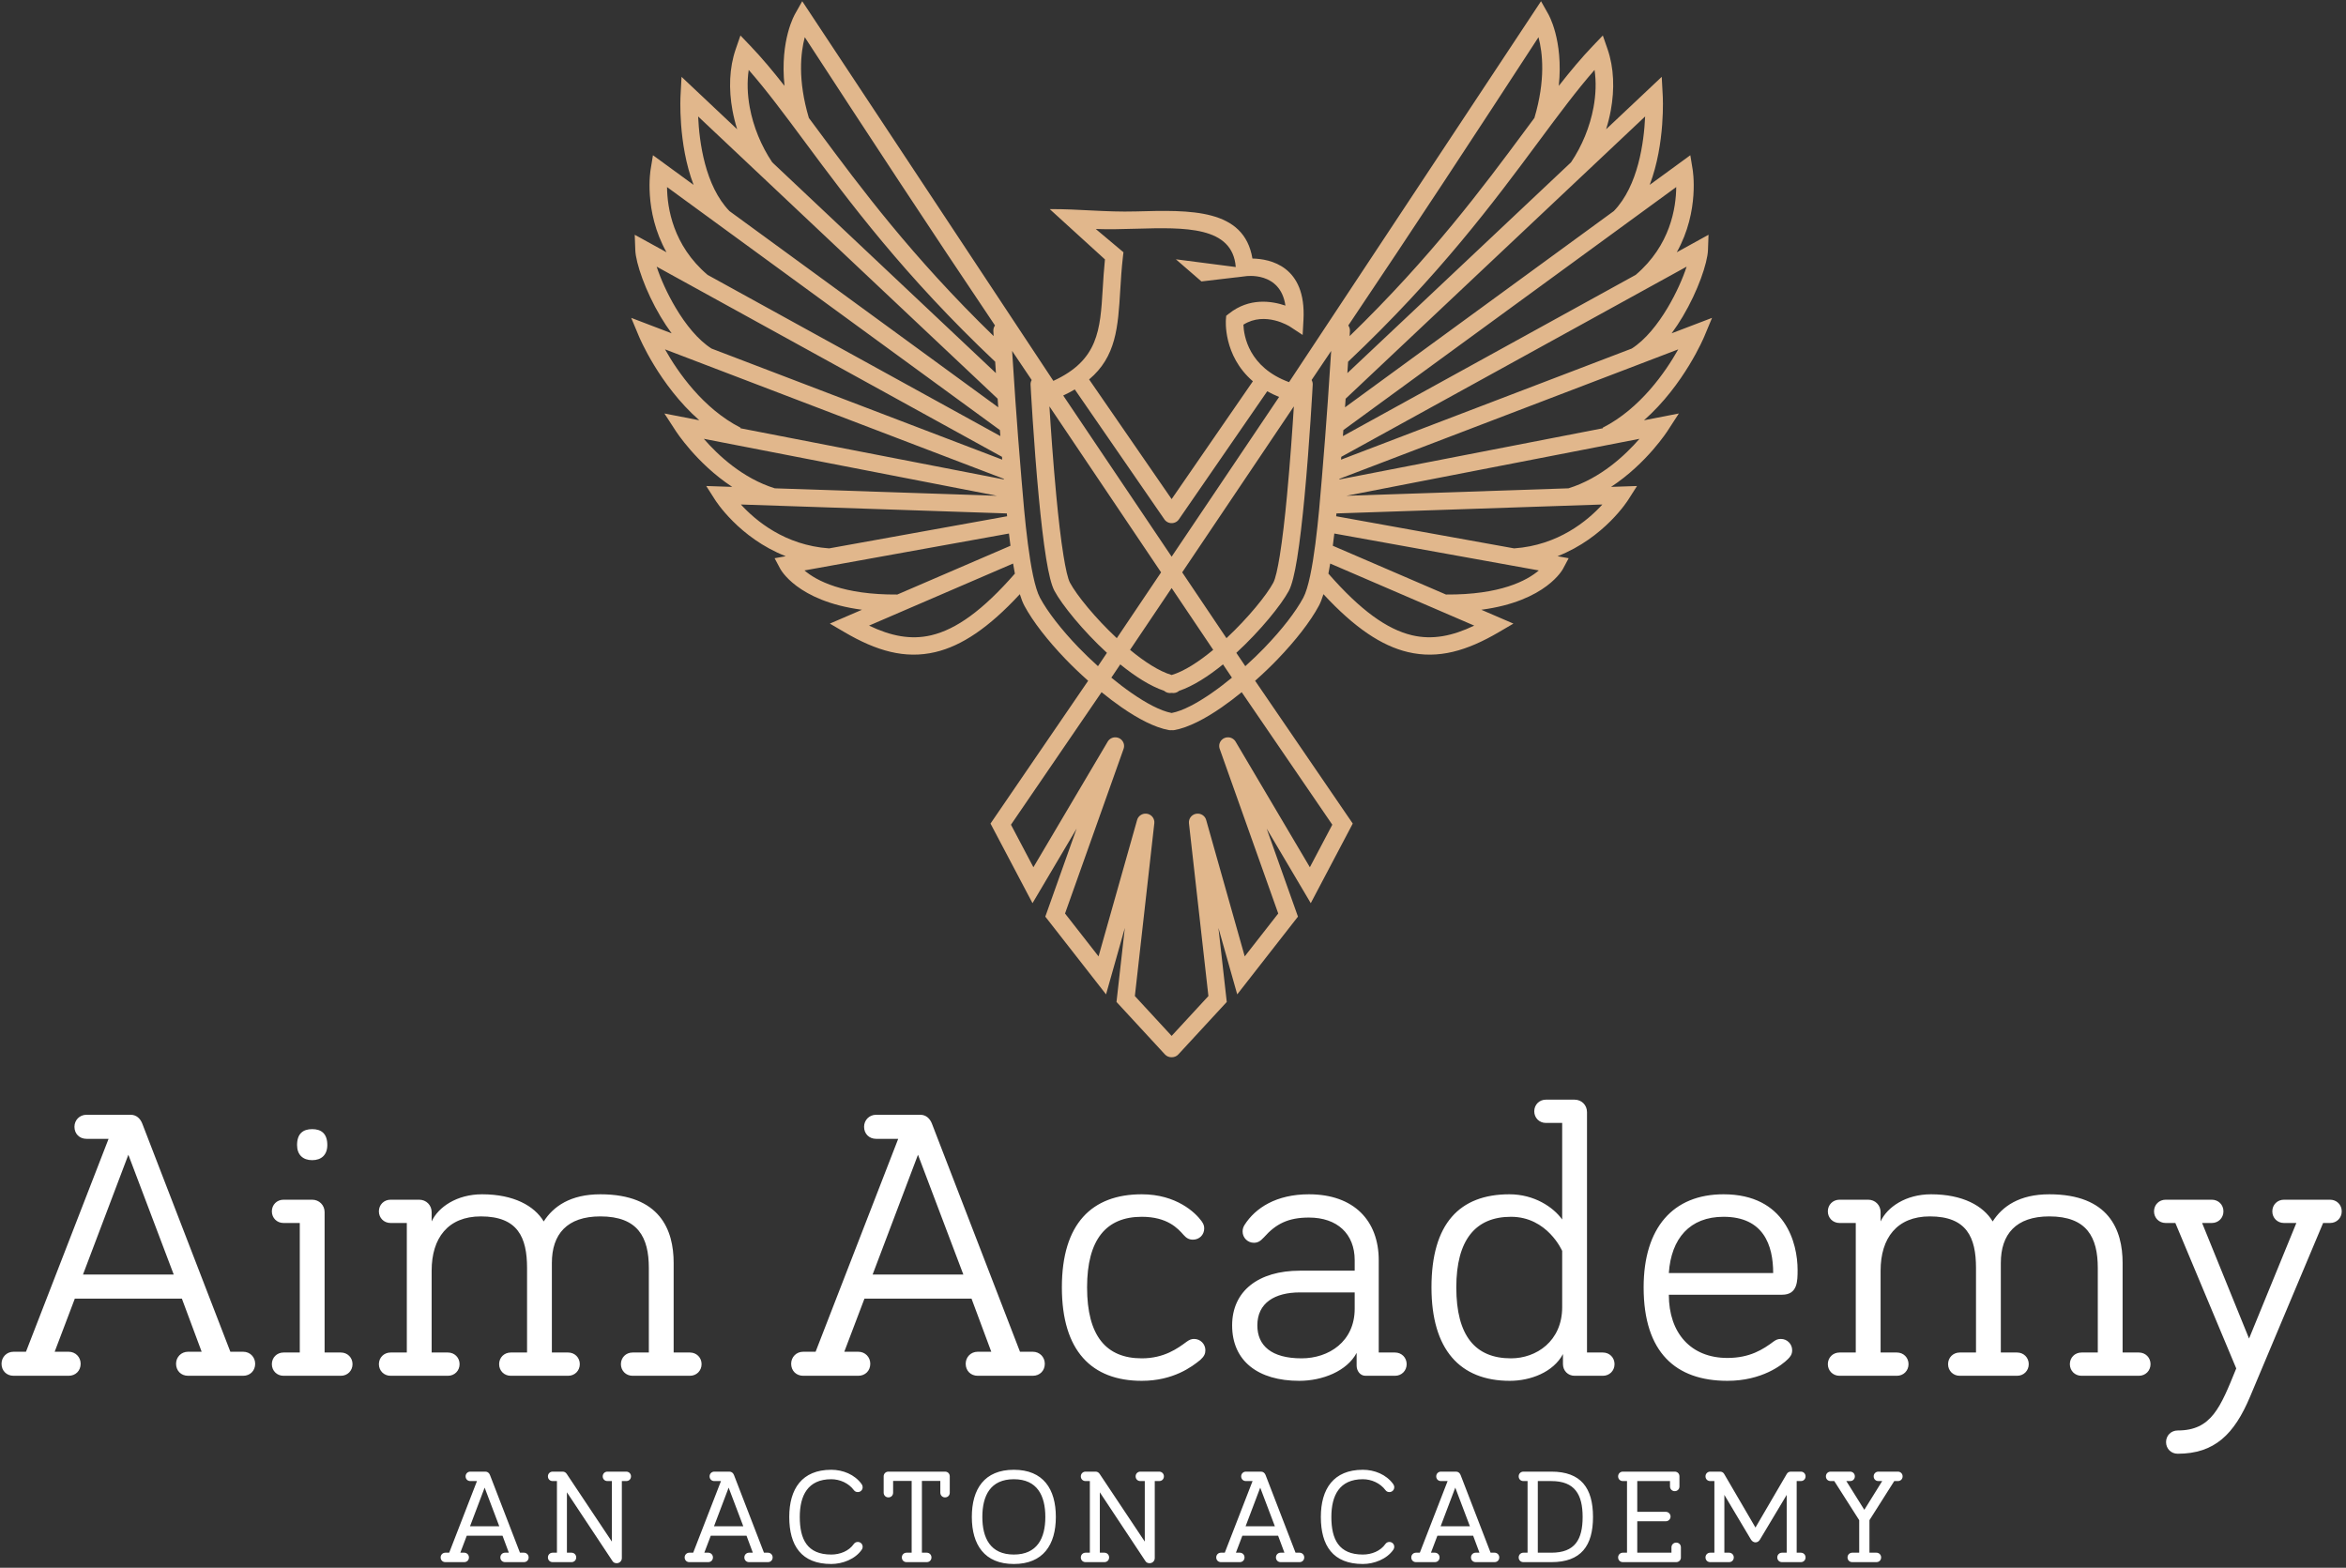
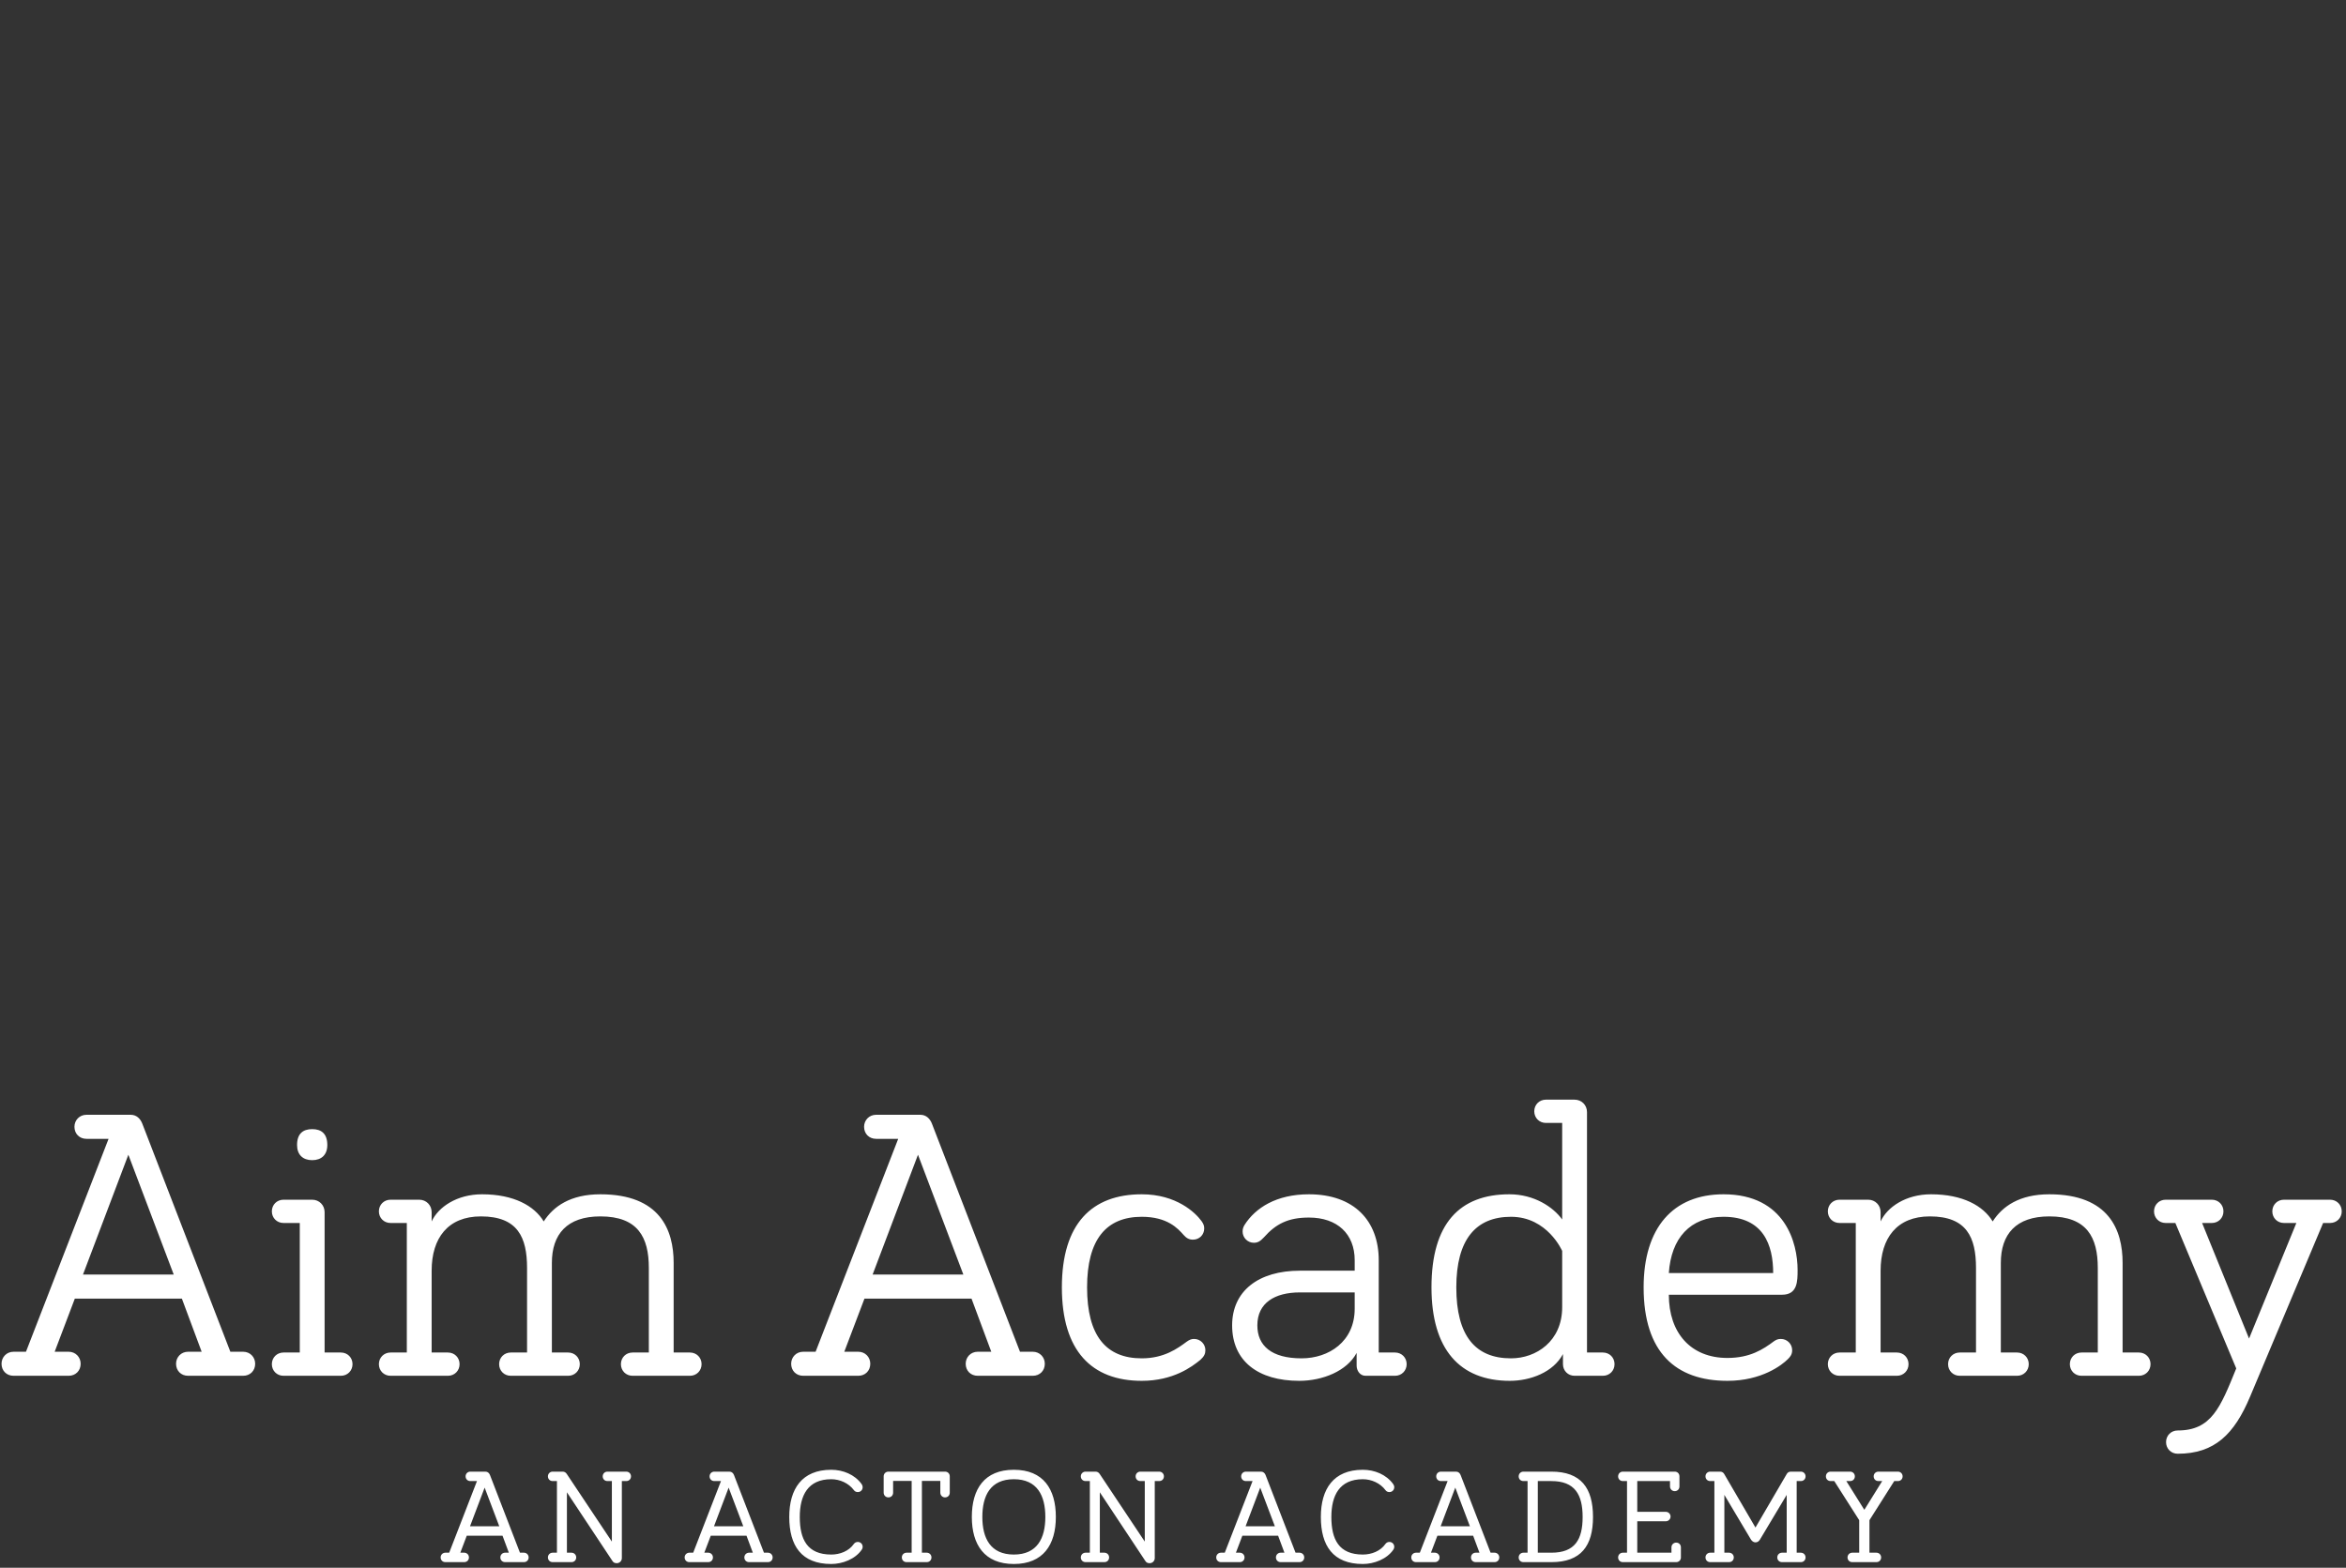
<svg xmlns="http://www.w3.org/2000/svg" width="413" height="276" viewBox="0 0 413 276" fill="none">
  <rect x="0" y="0" width="413" height="276" fill="#333333" stroke="none" />
  <path fill-rule="evenodd" clip-rule="evenodd" d="M32.018 228.622L35.501 237.977H33.11C31.882 237.977 30.994 238.931 30.994 240.094C30.994 241.321 31.882 242.209 33.11 242.209H42.806C44.036 242.209 44.922 241.321 44.922 240.094C44.922 238.931 44.036 237.977 42.806 237.977H40.553L25.054 197.83C24.713 196.942 24.03 196.259 23.006 196.259H15.222C13.993 196.259 13.106 197.215 13.106 198.375C13.106 199.605 13.993 200.493 15.222 200.493H19.114L4.572 237.977H2.386C1.157 237.977 0.269 238.931 0.269 240.094C0.269 241.321 1.157 242.209 2.386 242.209H12.082C13.31 242.209 14.198 241.321 14.198 240.094C14.198 238.931 13.31 237.977 12.082 237.977H9.624L13.174 228.622H32.018ZM30.585 224.39H14.608L22.597 203.293L30.585 224.39ZM60.012 242.209C61.173 242.209 62.06 241.321 62.06 240.161C62.06 239.001 61.173 238.113 60.012 238.113H57.145V213.397C57.145 212.167 56.188 211.211 54.96 211.211H49.908C48.746 211.211 47.858 212.099 47.858 213.261C47.858 214.422 48.746 215.309 49.908 215.309H52.774V238.113H49.908C48.746 238.113 47.858 239.001 47.858 240.161C47.858 241.321 48.746 242.209 49.908 242.209H60.012ZM54.96 204.249C56.598 204.249 57.622 203.293 57.622 201.586C57.622 199.605 56.598 198.786 54.96 198.786C53.321 198.786 52.297 199.605 52.297 201.586C52.297 203.293 53.321 204.249 54.96 204.249ZM78.856 242.209C80.017 242.209 80.905 241.321 80.905 240.161C80.905 239.001 80.017 238.113 78.856 238.113H75.989V223.706C75.989 217.971 78.856 214.149 84.658 214.149C91.146 214.149 92.785 217.834 92.785 223.229V238.113H89.917C88.756 238.113 87.869 239.001 87.869 240.161C87.869 241.321 88.756 242.209 89.917 242.209H100.022C101.182 242.209 102.07 241.321 102.07 240.161C102.07 239.001 101.182 238.113 100.022 238.113H97.154V222.341C97.154 217.289 99.817 214.149 105.689 214.149C112.312 214.149 114.224 217.834 114.224 223.229V238.113H111.356C110.194 238.113 109.308 239.001 109.308 240.161C109.308 241.321 110.194 242.209 111.356 242.209H121.461C122.621 242.209 123.509 241.321 123.509 240.161C123.509 239.001 122.621 238.113 121.461 238.113H118.593V222.341C118.593 216.538 116.204 210.257 105.689 210.257C100.432 210.257 97.428 212.373 95.72 215.037C94.081 212.305 90.462 210.257 84.865 210.257C80.426 210.257 77.149 212.51 75.989 215.037V213.397C75.989 212.167 75.033 211.211 73.804 211.211H68.752C67.59 211.211 66.702 212.099 66.702 213.261C66.702 214.422 67.59 215.309 68.752 215.309H71.618V238.113H68.752C67.59 238.113 66.702 239.001 66.702 240.161C66.702 241.321 67.59 242.209 68.752 242.209H78.856ZM171.029 228.622L174.51 237.977H172.121C170.892 237.977 170.005 238.931 170.005 240.094C170.005 241.321 170.892 242.209 172.121 242.209H181.817C183.045 242.209 183.933 241.321 183.933 240.094C183.933 238.931 183.045 237.977 181.817 237.977H179.564L164.064 197.83C163.724 196.942 163.04 196.259 162.017 196.259H154.233C153.004 196.259 152.117 197.215 152.117 198.375C152.117 199.605 153.004 200.493 154.233 200.493H158.125L143.582 237.977H141.397C140.168 237.977 139.28 238.931 139.28 240.094C139.28 241.321 140.168 242.209 141.397 242.209H151.092C152.321 242.209 153.209 241.321 153.209 240.094C153.209 238.931 152.321 237.977 151.092 237.977H148.633L152.185 228.622H171.029ZM169.594 224.39H153.618L161.606 203.293L169.594 224.39ZM186.937 226.643C186.937 237.839 192.194 243.097 201.002 243.097C206.533 243.097 209.809 240.639 211.313 239.41C211.994 238.795 212.2 238.317 212.2 237.705C212.2 236.611 211.313 235.723 210.218 235.723C209.742 235.723 209.4 235.861 208.922 236.202C207.352 237.362 204.962 239.138 201.002 239.138C194.721 239.138 191.374 235.177 191.374 226.643C191.374 218.245 194.721 214.217 201.002 214.217C205.509 214.217 207.352 216.263 208.376 217.426C208.854 217.971 209.332 218.245 210.014 218.245C211.106 218.245 211.994 217.426 211.994 216.263C211.994 215.787 211.858 215.445 211.517 214.967C210.425 213.466 207.08 210.257 201.002 210.257C192.194 210.257 186.937 215.445 186.937 226.643ZM245.586 242.209C246.748 242.209 247.634 241.321 247.634 240.161C247.634 239.001 246.748 238.113 245.586 238.113H242.718V221.863C242.718 214.899 238.349 210.257 230.43 210.257C224.694 210.257 221.006 212.647 219.096 215.65C218.89 215.991 218.754 216.333 218.754 216.811C218.754 217.903 219.641 218.791 220.733 218.791C221.349 218.791 221.825 218.586 222.509 217.834C224.626 215.445 226.81 214.353 230.43 214.353C235.414 214.353 238.486 217.219 238.486 221.863V223.706H228.86C221.485 223.706 216.91 227.325 216.91 233.334C216.91 239.614 221.485 243.097 228.722 243.097C232.82 243.097 237.12 241.39 238.826 238.181V240.434C238.826 241.254 239.374 242.209 240.397 242.209H245.586ZM221.349 233.334C221.349 229.373 224.421 227.531 228.86 227.531H238.486V230.398C238.486 236.202 233.912 239.138 229.132 239.138C223.806 239.138 221.349 236.885 221.349 233.334ZM282.182 242.209C283.344 242.209 284.23 241.321 284.23 240.161C284.23 239.001 283.344 238.113 282.182 238.113H279.382V195.782C279.382 194.553 278.428 193.597 277.198 193.597H272.146C270.986 193.597 270.098 194.483 270.098 195.646C270.098 196.807 270.986 197.694 272.146 197.694H275.013V214.694C273.442 212.51 270.098 210.257 265.728 210.257C256.921 210.257 252.004 215.445 252.004 226.643C252.004 237.567 256.99 243.097 265.796 243.097C269.416 243.097 273.442 241.594 275.15 238.386V240.161C275.15 241.321 276.038 242.209 277.198 242.209H282.182ZM266.001 239.138C259.718 239.138 256.374 235.177 256.374 226.643C256.374 218.245 259.788 214.217 266.001 214.217C272.42 214.217 275.013 220.225 275.013 220.225V230.125C275.013 236.133 270.438 239.138 266.001 239.138ZM289.352 226.643C289.352 238.113 295.018 243.097 304.1 243.097C310.176 243.097 313.726 240.298 314.75 239.274C315.16 238.865 315.501 238.455 315.501 237.705C315.501 236.611 314.613 235.723 313.521 235.723C312.976 235.723 312.702 235.861 312.292 236.133C310.38 237.567 308.058 239.069 304.1 239.069C297.681 239.069 293.789 234.699 293.789 227.939H313.726C316.457 227.939 316.457 225.55 316.457 223.57C316.457 218.927 314.34 210.257 303.417 210.257C294.541 210.257 289.352 216.129 289.352 226.643ZM312.157 224.117H293.789C294.2 218.039 297.477 214.217 303.417 214.217C310.449 214.217 312.157 219.201 312.157 224.117ZM333.936 242.209C335.097 242.209 335.985 241.321 335.985 240.161C335.985 239.001 335.097 238.113 333.936 238.113H331.069V223.706C331.069 217.971 333.936 214.149 339.74 214.149C346.226 214.149 347.865 217.834 347.865 223.229V238.113H344.996C343.836 238.113 342.949 239.001 342.949 240.161C342.949 241.321 343.836 242.209 344.996 242.209H355.101C356.264 242.209 357.15 241.321 357.15 240.161C357.15 239.001 356.264 238.113 355.101 238.113H352.234V222.341C352.234 217.289 354.897 214.149 360.768 214.149C367.392 214.149 369.304 217.834 369.304 223.229V238.113H366.434C365.274 238.113 364.386 239.001 364.386 240.161C364.386 241.321 365.274 242.209 366.434 242.209H376.541C377.701 242.209 378.589 241.321 378.589 240.161C378.589 239.001 377.701 238.113 376.541 238.113H373.673V222.341C373.673 216.538 371.284 210.257 360.768 210.257C355.51 210.257 352.508 212.373 350.8 215.037C349.161 212.305 345.544 210.257 339.944 210.257C335.506 210.257 332.229 212.51 331.069 215.037V213.397C331.069 212.167 330.112 211.211 328.884 211.211H323.832C322.67 211.211 321.782 212.099 321.782 213.261C321.782 214.422 322.67 215.309 323.832 215.309H326.698V238.113H323.832C322.67 238.113 321.782 239.001 321.782 240.161C321.782 241.321 322.67 242.209 323.832 242.209H333.936ZM410.201 215.309C411.362 215.309 412.25 214.422 412.25 213.261C412.25 212.099 411.362 211.211 410.201 211.211H402.076C400.916 211.211 400.028 212.099 400.028 213.261C400.028 214.422 400.916 215.309 402.076 215.309H404.261L395.932 235.654L387.669 215.309H389.377C390.538 215.309 391.425 214.422 391.425 213.261C391.425 212.099 390.538 211.211 389.377 211.211H381.253C380.092 211.211 379.204 212.099 379.204 213.261C379.204 214.422 380.092 215.309 381.253 215.309H382.958L393.678 240.913C390.88 247.809 389.309 251.837 383.369 251.837C382.209 251.837 381.321 252.725 381.321 253.885C381.321 255.045 382.209 255.933 383.369 255.933C389.854 255.933 393.336 252.519 396.137 245.827L408.972 215.309H410.201Z" fill="white" />
  <path fill-rule="evenodd" clip-rule="evenodd" d="M88.468 270.369H82.169L81.037 273.355H81.722C82.191 273.355 82.553 273.719 82.553 274.185C82.553 274.667 82.201 275.017 81.722 275.017H78.406C77.924 275.017 77.573 274.665 77.573 274.185C77.573 273.719 77.936 273.355 78.406 273.355H79.079L83.969 260.745H82.796C82.316 260.745 81.966 260.395 81.966 259.913C81.966 259.447 82.328 259.083 82.796 259.083H85.46C85.851 259.083 86.126 259.339 86.26 259.688L91.535 273.355H92.232C92.701 273.355 93.064 273.719 93.064 274.185C93.064 274.667 92.713 275.017 92.232 275.017H88.916C88.436 275.017 88.084 274.665 88.084 274.185C88.084 273.719 88.447 273.355 88.916 273.355H89.579L88.468 270.369ZM98.047 273.355V260.745H97.29C96.809 260.745 96.459 260.395 96.459 259.913C96.459 259.447 96.822 259.083 97.29 259.083H99.041C99.377 259.083 99.606 259.233 99.784 259.504L107.717 271.401V260.745H106.936C106.456 260.745 106.105 260.395 106.105 259.913C106.105 259.447 106.468 259.083 106.936 259.083H110.252C110.721 259.083 111.084 259.447 111.084 259.913C111.084 260.395 110.733 260.745 110.252 260.745H109.473V274.303C109.473 274.805 109.075 275.204 108.571 275.204C108.263 275.204 107.991 275.099 107.827 274.829L99.803 262.724V273.355H100.607C101.075 273.355 101.439 273.719 101.439 274.185C101.439 274.665 101.087 275.017 100.607 275.017H97.29C96.809 275.017 96.459 274.667 96.459 274.185C96.459 273.719 96.822 273.355 97.29 273.355H98.047ZM131.421 270.369H125.124L123.992 273.355H124.676C125.144 273.355 125.508 273.719 125.508 274.185C125.508 274.667 125.156 275.017 124.676 275.017H121.359C120.879 275.017 120.528 274.665 120.528 274.185C120.528 273.719 120.891 273.355 121.359 273.355H122.033L126.925 260.745H125.751C125.271 260.745 124.919 260.395 124.919 259.913C124.919 259.447 125.283 259.083 125.751 259.083H128.413C128.805 259.083 129.079 259.339 129.215 259.688L134.491 273.355H135.188C135.656 273.355 136.02 273.719 136.02 274.185C136.02 274.667 135.668 275.017 135.188 275.017H131.871C131.391 275.017 131.039 274.665 131.039 274.185C131.039 273.719 131.403 273.355 131.871 273.355H132.533L131.421 270.369ZM151.012 271.461C151.492 271.461 151.867 271.837 151.867 272.317C151.867 272.517 151.821 272.659 151.708 272.821C150.564 274.491 148.308 275.344 146.34 275.344C141.071 275.344 138.945 272.099 138.945 267.063C138.945 262.14 141.164 258.756 146.34 258.756C148.385 258.756 150.461 259.584 151.684 261.276C151.803 261.441 151.867 261.624 151.867 261.829C151.867 262.309 151.492 262.684 151.012 262.684C150.728 262.684 150.481 262.569 150.319 262.339C149.405 261.111 147.856 260.419 146.34 260.419C142.203 260.419 140.796 263.301 140.796 267.063C140.796 271 142.105 273.681 146.34 273.681C147.853 273.681 149.429 273.087 150.317 271.812C150.475 271.584 150.739 271.461 151.012 271.461ZM165.539 260.723H162.296V273.355H163.147C163.615 273.355 163.979 273.719 163.979 274.185C163.979 274.667 163.627 275.017 163.147 275.017H159.596C159.116 275.017 158.764 274.667 158.764 274.185C158.764 273.719 159.128 273.355 159.596 273.355H160.493V260.723H157.228V262.787C157.228 263.268 156.876 263.619 156.396 263.619C155.928 263.619 155.564 263.256 155.564 262.787V259.913C155.564 259.447 155.927 259.083 156.396 259.083H166.369C166.849 259.083 167.201 259.435 167.201 259.913V262.787C167.201 263.267 166.851 263.619 166.369 263.619C165.903 263.619 165.539 263.256 165.539 262.787V260.723ZM178.481 275.344C173.328 275.344 171.085 271.965 171.085 267.063C171.085 262.14 173.304 258.756 178.481 258.756C183.657 258.756 185.876 262.14 185.876 267.063C185.876 271.965 183.635 275.344 178.481 275.344ZM191.863 273.355V260.745H191.107C190.625 260.745 190.273 260.395 190.273 259.913C190.273 259.447 190.637 259.083 191.107 259.083H192.857C193.192 259.083 193.421 259.233 193.601 259.504L201.532 271.401V260.745H200.752C200.272 260.745 199.921 260.395 199.921 259.913C199.921 259.447 200.284 259.083 200.752 259.083H204.069C204.539 259.083 204.901 259.447 204.901 259.913C204.901 260.395 204.549 260.745 204.069 260.745H203.289V274.303C203.289 274.805 202.891 275.204 202.388 275.204C202.079 275.204 201.807 275.1 201.643 274.829L193.619 262.724V273.355H194.423C194.891 273.355 195.253 273.719 195.253 274.185C195.253 274.665 194.904 275.017 194.423 275.017H191.107C190.625 275.017 190.273 274.667 190.273 274.185C190.273 273.717 190.637 273.355 191.107 273.355H191.863ZM225.005 270.369H218.707L217.575 273.355H218.259C218.728 273.355 219.091 273.719 219.091 274.185C219.091 274.667 218.74 275.017 218.259 275.017H214.943C214.463 275.017 214.111 274.665 214.111 274.185C214.111 273.719 214.473 273.355 214.943 273.355H215.616L220.508 260.745H219.335C218.855 260.745 218.503 260.395 218.503 259.913C218.503 259.447 218.865 259.083 219.335 259.083H221.996C222.388 259.083 222.663 259.339 222.799 259.688L228.073 273.355H228.771C229.24 273.355 229.603 273.719 229.603 274.185C229.603 274.667 229.249 275.017 228.771 275.017H225.453C224.972 275.017 224.623 274.665 224.623 274.185C224.623 273.719 224.984 273.355 225.453 273.355H226.116L225.005 270.369ZM239.923 275.344C234.653 275.344 232.528 272.099 232.528 267.063C232.528 262.14 234.747 258.756 239.923 258.756C241.968 258.756 244.044 259.584 245.265 261.276C245.385 261.441 245.451 261.624 245.451 261.829C245.451 262.309 245.076 262.684 244.595 262.684C244.311 262.684 244.065 262.569 243.903 262.339C242.988 261.111 241.439 260.419 239.923 260.419C235.787 260.419 234.379 263.301 234.379 267.063C234.379 271 235.688 273.681 239.923 273.681C241.436 273.681 243.012 273.087 243.9 271.812C244.059 271.584 244.321 271.461 244.595 271.461C245.076 271.461 245.451 271.837 245.451 272.317C245.451 272.517 245.404 272.659 245.292 272.821C244.147 274.491 241.891 275.344 239.923 275.344ZM259.341 270.369H253.043L251.911 273.355H252.595C253.064 273.355 253.427 273.719 253.427 274.185C253.427 274.667 253.076 275.017 252.595 275.017H249.279C248.799 275.017 248.447 274.665 248.447 274.185C248.447 273.719 248.809 273.355 249.279 273.355H249.953L254.844 260.745H253.669C253.191 260.745 252.839 260.395 252.839 259.913C252.839 259.447 253.201 259.083 253.669 259.083H256.333C256.724 259.083 256.999 259.339 257.135 259.688L262.409 273.355H263.107C263.575 273.355 263.937 273.719 263.937 274.185C263.937 274.667 263.585 275.017 263.107 275.017H259.789C259.308 275.017 258.959 274.665 258.959 274.185C258.959 273.719 259.321 273.355 259.789 273.355H260.452L259.341 270.369ZM268.92 273.355V260.745H268.187C267.705 260.745 267.355 260.395 267.355 259.913C267.355 259.447 267.719 259.083 268.187 259.083H273.115C278.333 259.083 280.44 261.98 280.44 267.063C280.44 272.149 278.331 275.017 273.115 275.017H268.187C267.705 275.017 267.355 274.667 267.355 274.185C267.355 273.719 267.719 273.355 268.187 273.355H268.92ZM286.427 273.355V260.745H285.692C285.213 260.745 284.861 260.395 284.861 259.913C284.861 259.447 285.225 259.083 285.692 259.083H294.827C295.305 259.083 295.657 259.435 295.657 259.913V261.689C295.657 262.169 295.305 262.521 294.827 262.521C294.359 262.521 293.995 262.159 293.995 261.689V260.745H288.231V266.16H293.261C293.717 266.16 294.092 266.535 294.092 266.992C294.092 267.448 293.717 267.823 293.261 267.823H288.231V273.355H294.251V272.409C294.251 271.943 294.616 271.579 295.083 271.579C295.564 271.579 295.913 271.931 295.913 272.409V274.292C295.86 274.72 295.512 275.017 295.083 275.017H285.692C285.213 275.017 284.861 274.665 284.861 274.185C284.861 273.719 285.225 273.355 285.692 273.355H286.427ZM314.539 273.355V263.176L309.832 271.041C309.649 271.337 309.396 271.537 309.039 271.537C308.708 271.537 308.415 271.316 308.247 271.041L303.565 263.177V273.355H304.391C304.859 273.355 305.223 273.719 305.223 274.185C305.223 274.667 304.871 275.017 304.391 275.017H301.075C300.595 275.017 300.243 274.665 300.243 274.185C300.243 273.719 300.607 273.355 301.075 273.355H301.808V260.745H301.075C300.595 260.745 300.243 260.395 300.243 259.913C300.243 259.447 300.605 259.083 301.075 259.083H302.827C303.113 259.083 303.388 259.235 303.527 259.487L309.039 268.927L314.552 259.488C314.703 259.216 314.968 259.083 315.276 259.083H317.028C317.496 259.083 317.859 259.447 317.859 259.913C317.859 260.395 317.508 260.745 317.028 260.745H316.295V273.355H317.028C317.496 273.355 317.859 273.719 317.859 274.185C317.859 274.665 317.508 275.017 317.028 275.017H313.711C313.232 275.017 312.88 274.665 312.88 274.185C312.88 273.719 313.244 273.355 313.711 273.355H314.539ZM333.472 260.745L329.107 267.629V273.355H330.329C330.799 273.355 331.163 273.719 331.163 274.185C331.163 274.667 330.809 275.017 330.329 275.017H326.079C325.599 275.017 325.247 274.667 325.247 274.185C325.247 273.719 325.611 273.355 326.079 273.355H327.303V267.629L322.913 260.745H322.272C321.792 260.745 321.44 260.395 321.44 259.913C321.44 259.447 321.803 259.083 322.272 259.083H325.705C326.173 259.083 326.537 259.447 326.537 259.913C326.537 260.395 326.185 260.745 325.705 260.745H325.035L328.204 265.807L331.352 260.745H330.681C330.2 260.745 329.849 260.395 329.849 259.913C329.849 259.447 330.212 259.083 330.681 259.083H334.115C334.583 259.083 334.945 259.447 334.945 259.913C334.945 260.395 334.593 260.745 334.115 260.745H333.472ZM87.896 268.705L85.319 261.9L82.743 268.705H87.896ZM130.851 268.705L128.273 261.9L125.696 268.705H130.851ZM178.481 260.419C174.357 260.419 172.936 263.313 172.936 267.063C172.936 270.804 174.369 273.681 178.481 273.681C182.592 273.681 184.025 270.804 184.025 267.063C184.025 263.313 182.605 260.419 178.481 260.419ZM224.433 268.705L221.856 261.9L219.279 268.705H224.433ZM258.769 268.705L256.192 261.9L253.616 268.705H258.769ZM270.723 260.745V273.355H273.115C277.265 273.355 278.613 271.032 278.613 267.063C278.613 263.123 277.245 260.745 273.115 260.745H270.723Z" fill="white" />
-   <path d="M207.007 45.65L217.549 47.011C216.981 39.799 208.589 40.031 200.044 40.267C197.635 40.335 195.213 40.402 192.903 40.316L197.779 44.411L197.685 45.211C197.444 47.299 197.325 49.235 197.215 51.053C196.819 57.602 196.501 62.786 191.733 66.8L206.26 87.867L220.564 67.124C215.267 62.567 215.812 56.288 215.813 56.264L215.864 55.596L216.396 55.178C219.925 52.397 223.828 52.963 226.292 53.802C225.403 47.705 219.313 48.626 219.296 48.627L218.895 48.678L218.845 48.683L217.66 48.83V48.823L211.507 49.547L207.007 45.65ZM185.439 67.052C193.361 63.413 193.688 58.095 194.127 50.873C194.227 49.224 194.333 47.483 194.52 45.67L184.8 36.815C189.945 36.782 194.609 37.371 199.957 37.222C209.569 36.955 219.017 36.694 220.484 45.517C223.545 45.572 229.984 46.807 229.469 56.289L229.323 58.968L227.064 57.483C227.052 57.475 222.732 54.727 218.896 57.159C218.967 59.094 219.807 64.655 226.929 67.278L271.289 0.214L272.547 2.443C272.556 2.459 275.257 6.983 274.415 15.119C276.44 12.533 278.401 10.184 280.405 8.09L282.168 6.249L282.999 8.646C284.137 11.931 284.259 15.704 283.569 19.442C283.364 20.554 283.088 21.663 282.744 22.758L292.539 13.527L292.716 16.847C292.717 16.878 293.213 25.206 290.421 32.547L297.571 27.327L297.976 29.805C297.98 29.833 299.273 37.111 295.185 44.411L300.777 41.331L300.679 44.035C300.596 46.291 298.915 51.233 296.237 55.731C295.636 56.741 294.981 57.734 294.283 58.679L301.397 55.961L300.027 59.246C300.015 59.275 296.505 67.747 289.415 73.989L295.552 72.795L293.6 75.802C293.588 75.823 289.925 81.575 283.619 85.716L288.189 85.562L286.636 87.995C286.621 88.018 282.472 94.683 274.195 97.923L276.153 98.276L275.175 100.113C275.164 100.133 272.252 105.838 260.775 107.349L266.428 109.786L263.833 111.306C258.245 114.582 253.217 116.067 247.86 114.801C243.219 113.702 238.452 110.519 232.985 104.607C232.736 105.418 232.465 106.114 232.173 106.658C231.436 108.031 230.401 109.577 229.155 111.187C227.933 112.762 226.497 114.415 224.936 116.038L224.881 116.097C223.769 117.253 222.427 118.546 220.957 119.853L221.043 119.979L221.063 120.006L238.145 144.99L230.752 159.005L222.988 145.878L228.499 161.374L217.807 175.062L214.499 163.363L215.965 176.394L207.44 185.631C207.136 185.962 206.715 186.131 206.293 186.13H206.263H206.257H206.227C205.804 186.131 205.385 185.963 205.079 185.631L196.553 176.394L198.021 163.363L194.713 175.062L184.02 161.374L189.532 145.877L181.768 159.005L174.373 144.99L191.457 120.006L191.483 119.971L191.563 119.851C190.105 118.558 188.772 117.273 187.667 116.125L187.639 116.097L187.611 116.067L187.608 116.066C186.035 114.434 184.591 112.769 183.36 111.181C182.115 109.573 181.08 108.027 180.347 106.658C180.055 106.114 179.785 105.418 179.535 104.607C174.068 110.518 169.303 113.702 164.661 114.801C159.303 116.067 154.276 114.582 148.687 111.306L146.091 109.786L151.744 107.349C140.268 105.838 137.356 100.133 137.345 100.113L136.365 98.276L138.327 97.923C130.049 94.682 125.899 88.018 125.884 87.995L124.331 85.562L128.901 85.716C122.595 81.575 118.932 75.823 118.92 75.802L116.967 72.795L123.105 73.989C116.012 67.747 112.507 59.275 112.495 59.246L111.121 55.961L118.239 58.681C117.539 57.734 116.885 56.741 116.284 55.731C113.605 51.233 111.924 46.291 111.841 44.035L111.741 41.331L117.336 44.411C113.245 37.112 114.54 29.833 114.544 29.805L114.949 27.327L122.1 32.547C119.307 25.207 119.803 16.878 119.804 16.847L119.98 13.527L129.776 22.759C129.433 21.665 129.156 20.554 128.951 19.442C128.261 15.704 128.383 11.931 129.521 8.646L130.351 6.249L132.115 8.09C134.119 10.184 136.08 12.533 138.107 15.119C137.261 6.983 139.964 2.459 139.973 2.443L141.229 0.214L185.439 67.052ZM225.179 69.882C224.424 69.577 223.728 69.24 223.088 68.883L207.56 91.398L207.556 91.404L207.539 91.428L207.535 91.435L207.516 91.462L207.513 91.466L207.492 91.494L207.489 91.495L207.468 91.525V91.526L207.443 91.554L207.42 91.583H207.419L207.392 91.611L207.367 91.639H207.365L207.339 91.665V91.666L207.312 91.693H207.311L207.283 91.716V91.718L207.253 91.742L207.223 91.766H207.221L207.193 91.788L207.192 91.79L207.164 91.811L207.159 91.814L207.132 91.832L207.127 91.837L207.1 91.854L207.093 91.858L207.069 91.873L207.059 91.878L207.036 91.891L207.025 91.898L207.004 91.91L206.991 91.918L206.972 91.927L206.957 91.935L206.939 91.943L206.923 91.953L206.904 91.959L206.887 91.967L206.869 91.975L206.852 91.983L206.836 91.987L206.815 91.996L206.801 92.002L206.78 92.01L206.765 92.014L206.731 92.026L206.707 92.034L206.696 92.037L206.671 92.043L206.66 92.046L206.635 92.052L206.624 92.055L206.597 92.062L206.588 92.065L206.56 92.069L206.551 92.07L206.524 92.075L206.515 92.076L206.485 92.082L206.479 92.083L206.449 92.087H206.441L206.413 92.091H206.405L206.375 92.094H206.368L206.339 92.097H206.331H206.301H206.293L206.263 92.098H206.257L206.227 92.097H206.219H206.189H206.181L206.152 92.094H206.145L206.115 92.091H206.108L206.079 92.087H206.071L206.041 92.083L206.033 92.082L206.005 92.076L205.996 92.075L205.968 92.07L205.96 92.069L205.932 92.065L205.923 92.062L205.896 92.055L205.887 92.052L205.86 92.046L205.849 92.043L205.824 92.037L205.812 92.034L205.789 92.026L205.755 92.014L205.74 92.01L205.719 92.002L205.704 91.996L205.684 91.987L205.669 91.983L205.649 91.975L205.633 91.967L205.616 91.959L205.597 91.953L205.581 91.943L205.563 91.935L205.549 91.927L205.529 91.918L205.516 91.91L205.495 91.898L205.483 91.891L205.46 91.878L205.451 91.873L205.427 91.858L205.42 91.854L205.395 91.837L205.388 91.832L205.361 91.814L205.356 91.811L205.329 91.79L205.327 91.788L205.299 91.766H205.297L205.268 91.742L205.237 91.718V91.716L205.209 91.693L205.181 91.666V91.665L205.155 91.639L205.128 91.611L205.103 91.583H205.101L205.077 91.554L205.053 91.526L205.052 91.525L205.029 91.495L205.028 91.494L205.007 91.466L205.005 91.462L204.984 91.435L204.981 91.428L204.964 91.404L204.96 91.398L189.212 68.562C188.585 68.93 187.908 69.287 187.173 69.632L206.26 98.003L225.179 69.882ZM216.875 119.305L215.304 116.966C212.735 119.055 210.052 120.779 207.585 121.621C207.237 121.927 206.755 122.078 206.263 121.987C205.768 122.079 205.283 121.93 204.935 121.619C202.467 120.779 199.785 119.055 197.217 116.966L195.645 119.303C196.809 120.259 198.021 121.187 199.233 122.027C201.772 123.787 204.275 125.146 206.26 125.523C208.247 125.147 210.751 123.787 213.288 122.029C214.5 121.189 215.709 120.261 216.875 119.305ZM213.58 114.406L206.26 103.525L198.939 114.406C201.455 116.489 204.039 118.175 206.263 118.835C208.483 118.175 211.065 116.489 213.58 114.406ZM204.403 100.763L184.745 71.543C184.983 75.368 185.4 81.433 185.955 87.278C186.321 91.151 186.749 94.924 187.227 97.856C187.601 100.163 187.988 101.887 188.369 102.595C189.528 104.757 192.779 108.777 196.607 112.351L204.403 100.763ZM181.623 66.902L178.177 61.783C178.344 64.495 178.543 67.49 178.755 70.51C179.065 74.93 179.412 79.428 179.731 83.167L179.849 84.605C180.307 90.193 181.257 101.827 183.087 105.235C183.74 106.457 184.679 107.857 185.82 109.33C186.991 110.842 188.371 112.431 189.88 113.995H189.881L189.909 114.023L189.927 114.042C190.896 115.043 192.039 116.154 193.292 117.281L194.871 114.933C190.636 111.043 186.951 106.478 185.629 104.018C185.084 103.002 184.599 100.959 184.172 98.334C183.687 95.344 183.251 91.502 182.877 87.552C181.967 77.955 181.424 67.733 181.424 67.704C181.413 67.414 181.487 67.139 181.623 66.902ZM175.163 57.299C163.74 40.321 152.833 23.686 141.677 6.551C140.951 9.273 140.407 14.069 142.396 20.763L144.185 23.172C151.457 32.974 160.516 45.181 174.925 59.169L174.875 58.263C174.857 57.906 174.965 57.569 175.163 57.299ZM208.117 100.763L215.912 112.351C219.739 108.777 222.991 104.757 224.151 102.595C224.532 101.886 224.92 100.163 225.295 97.856C225.769 94.924 226.201 91.151 226.565 87.278C227.12 81.431 227.536 75.367 227.776 71.542L208.117 100.763ZM217.648 114.933L219.228 117.281C220.476 116.159 221.619 115.051 222.584 114.053L222.609 114.023L222.637 113.994C224.145 112.431 225.527 110.845 226.696 109.335C227.837 107.858 228.777 106.459 229.433 105.235C231.259 101.835 232.208 90.239 232.667 84.641L232.788 83.174C233.105 79.443 233.452 74.958 233.76 70.554C233.975 67.519 234.175 64.51 234.343 61.783L230.899 66.902C231.035 67.139 231.107 67.414 231.097 67.706C231.097 67.733 230.553 77.955 229.644 87.552C229.269 91.502 228.833 95.344 228.348 98.334C227.923 100.959 227.435 103.002 226.891 104.018C225.569 106.479 221.883 111.043 217.648 114.933ZM178.664 100.986C178.553 100.413 178.447 99.819 178.347 99.211L152.993 110.139C156.82 111.977 160.348 112.689 163.947 111.838C168.352 110.795 173.029 107.434 178.664 100.986ZM177.887 96.082C177.792 95.366 177.704 94.646 177.62 93.928L141.617 100.427C143.72 102.217 148.387 104.735 157.967 104.667L177.887 96.082ZM177.295 90.888L177.245 90.391L130.429 88.817C133.012 91.65 138.189 96.003 145.967 96.543L177.295 90.888ZM176.725 84.407L176.716 84.298L117.072 61.505C119.313 65.481 123.751 71.93 130.387 75.307L130.341 75.395L176.725 84.407ZM176.435 80.921L176.393 80.423L115.6 46.944C116.277 49.018 117.436 51.648 118.951 54.19C120.683 57.102 122.863 59.839 125.261 61.365L176.435 80.921ZM176.109 76.775L176.029 75.716L117.429 32.932C117.46 36.555 118.455 43.198 124.568 48.394L176.109 76.775ZM175.736 71.71L175.667 70.714L175.629 70.194L122.903 20.502C123.103 24.983 124.105 32.701 128.416 37.161L175.736 71.71ZM175.325 65.686L175.196 63.681C159.177 48.543 149.431 35.408 141.691 24.977C138.099 20.135 134.941 15.883 131.807 12.31C131.496 14.407 131.576 16.655 131.991 18.905C132.619 22.305 134.008 25.699 135.952 28.581L175.325 65.686ZM206.26 128.543C206.105 128.565 205.944 128.562 205.783 128.534C203.284 128.085 200.34 126.526 197.452 124.525C196.261 123.701 195.073 122.794 193.924 121.861L177.975 145.19L181.925 152.679L195.003 130.567L195.013 130.55L195.023 130.533L195.033 130.518L195.044 130.499L195.053 130.486L195.097 130.425L195.112 130.405C195.293 130.17 195.535 129.999 195.805 129.902L195.836 129.89H195.84L195.872 129.878H195.875L195.943 129.858H195.947L195.979 129.849H195.983L196.052 129.834H196.056L196.088 129.827H196.092L196.124 129.822H196.131L196.2 129.814H196.205C196.289 129.806 196.375 129.805 196.46 129.811L196.471 129.813C196.623 129.825 196.776 129.861 196.924 129.919L196.94 129.925L196.961 129.934C197.015 129.957 197.067 129.983 197.117 130.011L197.133 130.022L197.151 130.033L197.167 130.042L197.185 130.053L197.199 130.062L197.261 130.106L197.281 130.121C197.52 130.298 197.692 130.538 197.791 130.803L197.804 130.834V130.838L197.815 130.87V130.873L197.836 130.939V130.942L197.844 130.975V130.978L197.86 131.046V131.051L197.867 131.082V131.087L197.872 131.118V131.123L197.881 131.191V131.198C197.889 131.281 197.891 131.365 197.884 131.449L197.883 131.458C197.869 131.607 197.836 131.754 197.779 131.898L187.493 160.823L193.393 168.374L200.157 144.446L200.167 144.409C200.324 143.766 200.884 143.299 201.547 143.246L201.565 143.245H201.585C201.668 143.239 201.755 143.241 201.841 143.25C202.591 143.331 203.156 143.927 203.213 144.643L203.216 144.663V144.681C203.221 144.763 203.22 144.849 203.211 144.934L199.787 175.358L206.26 182.373L212.733 175.358L209.309 144.934C209.301 144.849 209.299 144.763 209.304 144.681V144.663L209.307 144.643C209.365 143.927 209.929 143.331 210.679 143.25C210.765 143.241 210.852 143.239 210.935 143.245H210.953L210.975 143.246C211.636 143.298 212.197 143.766 212.353 144.409L212.363 144.446L219.127 168.374L225.027 160.823L214.743 131.898C214.684 131.754 214.648 131.607 214.639 131.458L214.637 131.449C214.631 131.366 214.631 131.281 214.639 131.198V131.191L214.647 131.123V131.118L214.653 131.087V131.082L214.659 131.051V131.046L214.675 130.978V130.975L214.684 130.942V130.939L214.704 130.873V130.87L214.716 130.838V130.834L214.729 130.803C214.828 130.538 215.001 130.298 215.239 130.121L215.259 130.106L215.321 130.062L215.335 130.053L215.353 130.042L215.368 130.033L215.387 130.022L215.403 130.011L215.559 129.934L215.58 129.925L215.595 129.919C215.743 129.859 215.896 129.823 216.049 129.813L216.06 129.811C216.145 129.805 216.231 129.806 216.315 129.814H216.32L216.389 129.822H216.396L216.427 129.827H216.432L216.464 129.834H216.468L216.537 129.849H216.54L216.573 129.858H216.577L216.645 129.878H216.648L216.68 129.89H216.684L216.715 129.902C216.983 129.999 217.227 130.171 217.408 130.405L217.423 130.425L217.467 130.486L217.477 130.499L217.487 130.518L217.497 130.533L217.507 130.55L217.519 130.567L230.595 152.679L234.545 145.19L218.596 121.862C217.447 122.794 216.259 123.701 215.069 124.526C212.181 126.527 209.237 128.086 206.737 128.534C206.576 128.562 206.416 128.565 206.26 128.543ZM175.499 87.283L123.901 77.255C126.391 80.122 130.724 84.203 136.395 85.969L175.499 87.283ZM215.387 130.022C215.44 129.99 215.499 129.962 215.559 129.934L215.387 130.022ZM237.359 57.299C237.555 57.569 237.663 57.906 237.645 58.263L237.595 59.169C252.004 45.181 261.063 32.974 268.335 23.172L270.124 20.763C272.113 14.069 271.569 9.273 270.843 6.551C259.687 23.686 248.78 40.321 237.359 57.299ZM237.323 63.682L237.196 65.686L276.569 28.578C278.515 25.697 279.901 22.303 280.529 18.905C280.943 16.655 281.024 14.407 280.713 12.31C277.579 15.883 274.421 20.135 270.829 24.977C263.089 35.41 253.343 48.545 237.323 63.682ZM236.889 70.195L236.851 70.758L236.783 71.71L284.105 37.158C288.416 32.697 289.417 24.983 289.617 20.502L236.889 70.195ZM236.491 75.718L236.411 76.776L287.955 48.392C294.067 43.198 295.06 36.555 295.091 32.932L236.491 75.718ZM236.124 80.424L236.085 80.922L287.259 61.365C289.657 59.839 291.837 57.1 293.569 54.19C295.084 51.648 296.244 49.018 296.921 46.944L236.124 80.424ZM235.805 84.298L235.795 84.409L282.179 75.395L282.135 75.307C288.769 71.93 293.205 65.481 295.447 61.505L235.805 84.298ZM235.273 90.391L235.225 90.888L266.553 96.543C274.332 96.003 279.508 91.65 282.091 88.817L235.273 90.391ZM234.9 93.928C234.817 94.646 234.728 95.366 234.633 96.082L254.552 104.667C264.133 104.737 268.801 102.217 270.903 100.427L234.9 93.928ZM234.173 99.213C234.073 99.819 233.968 100.413 233.857 100.986C239.491 107.434 244.169 110.795 248.575 111.838C252.172 112.689 255.7 111.977 259.528 110.139L234.173 99.213ZM276.125 85.969C281.797 84.203 286.131 80.122 288.619 77.255L237.021 87.283L276.125 85.969Z" fill="#E1B78C" />
</svg>